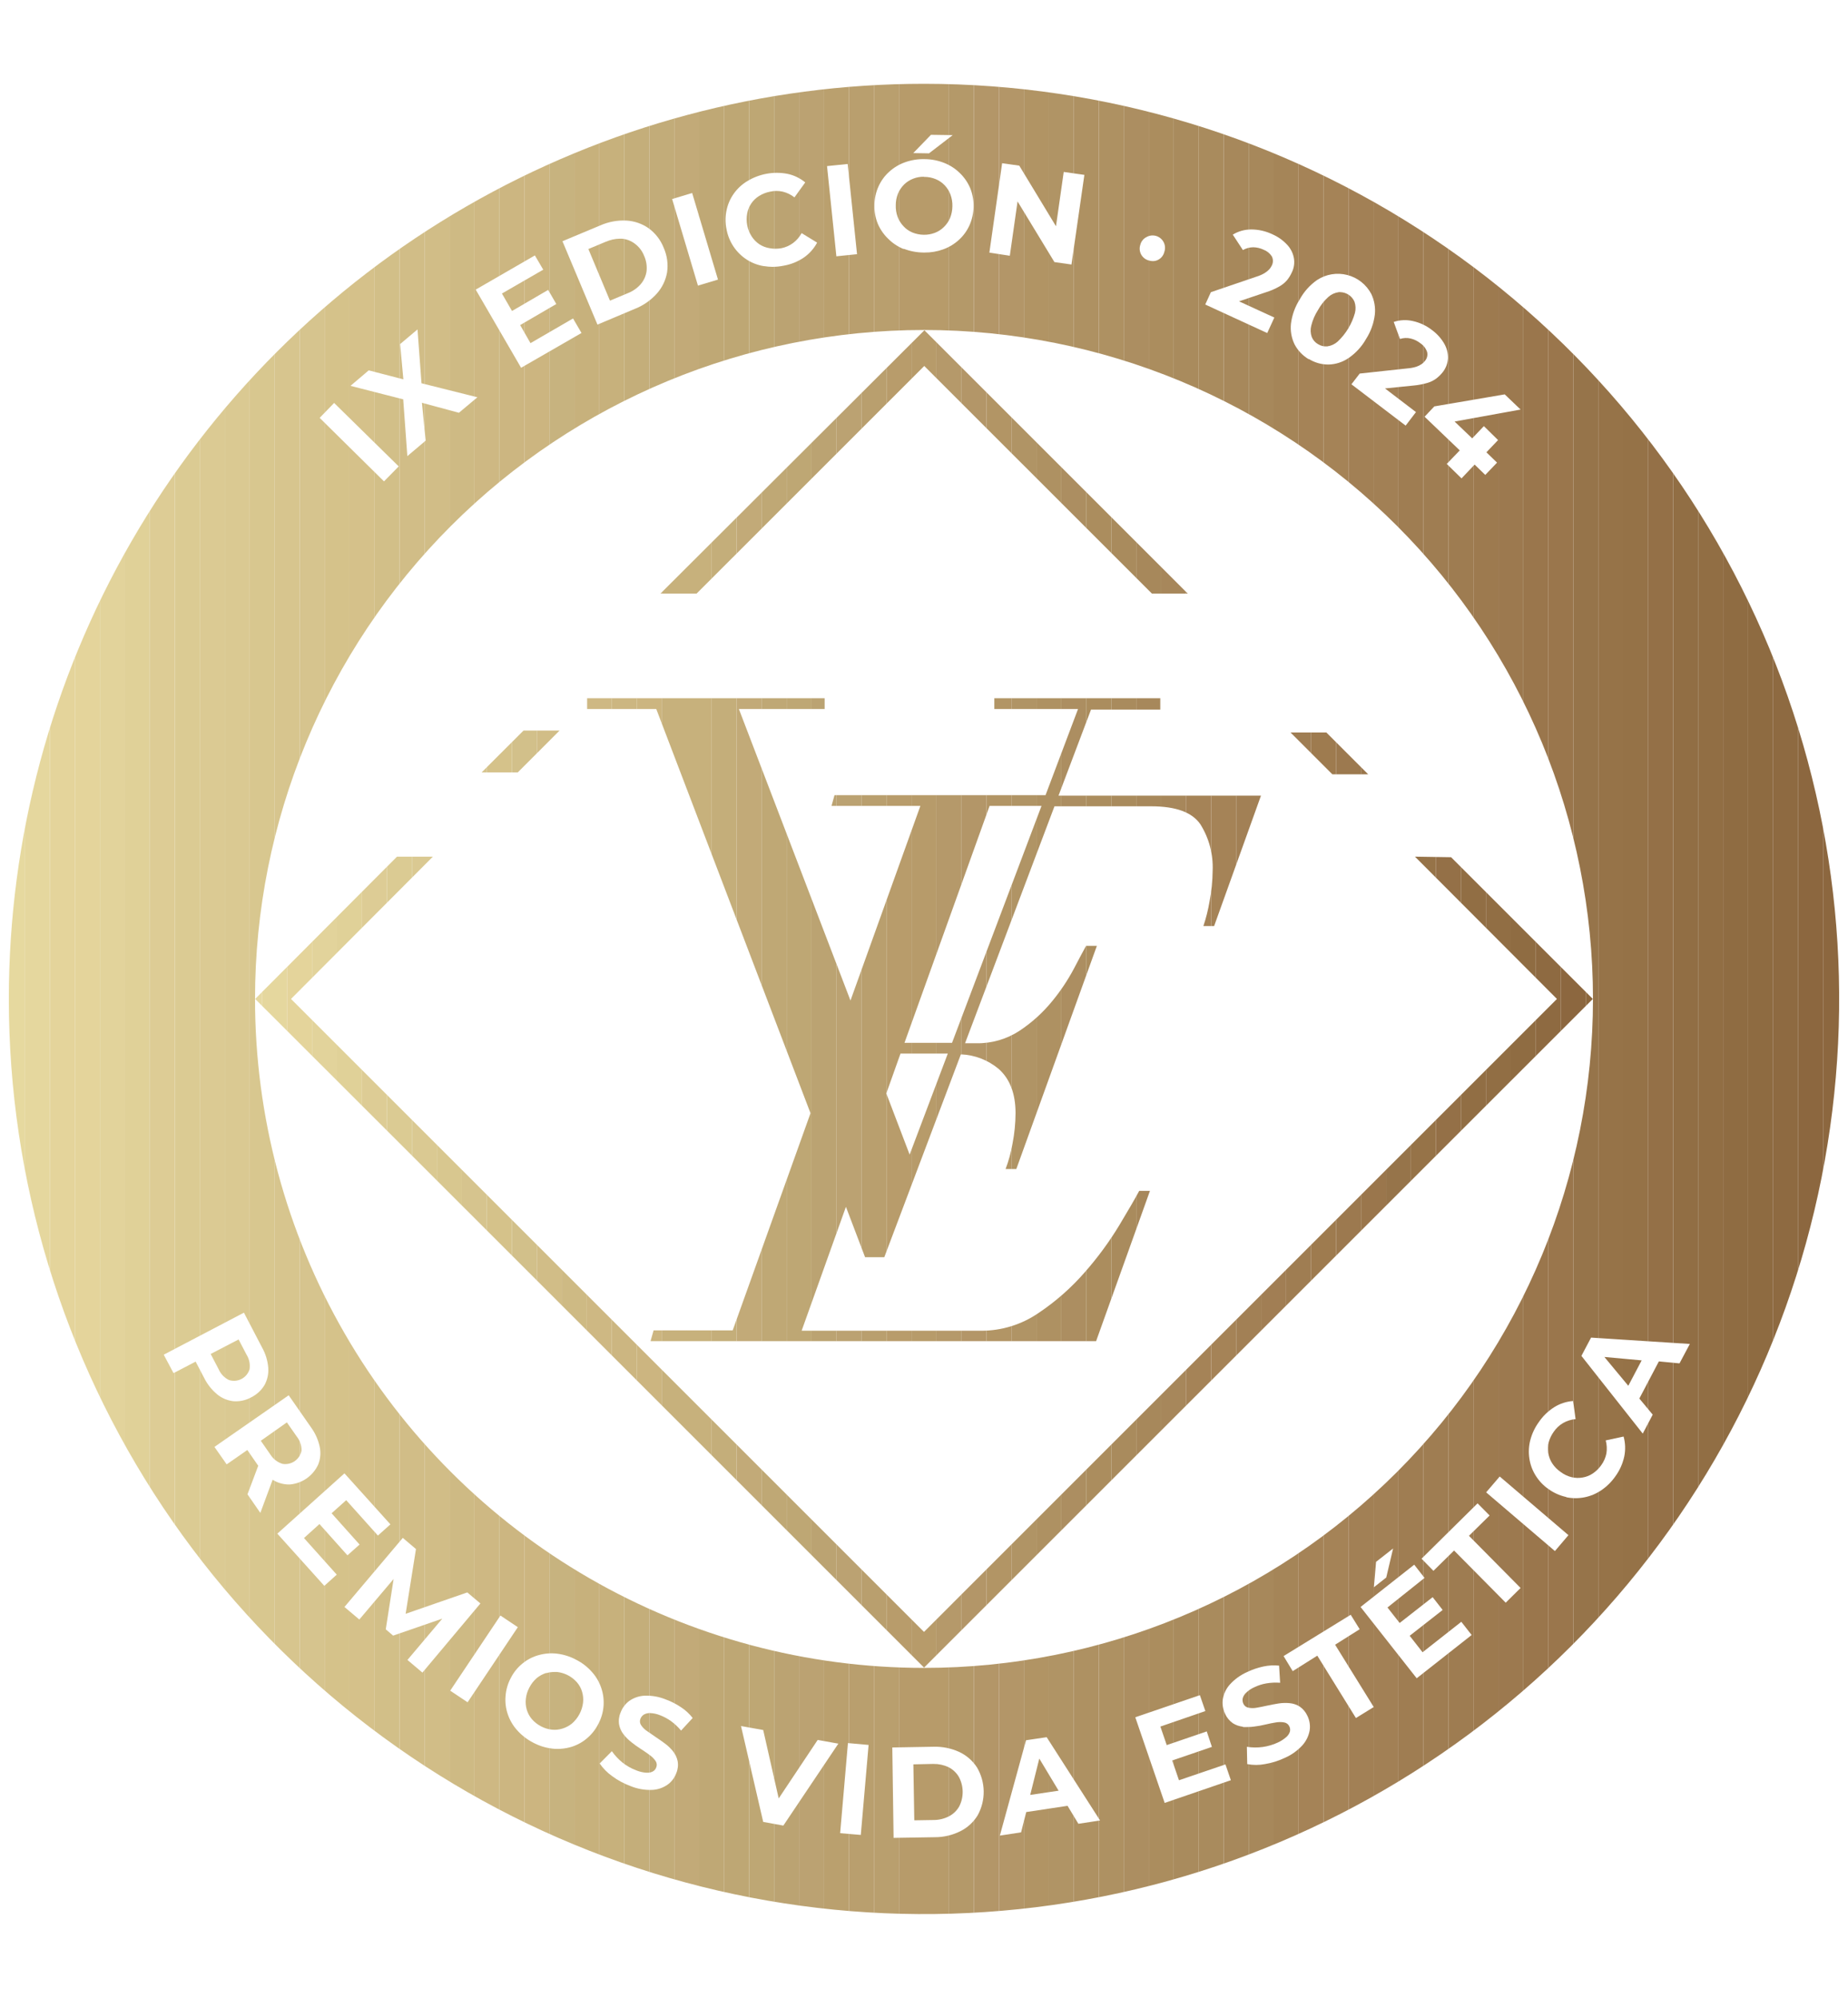
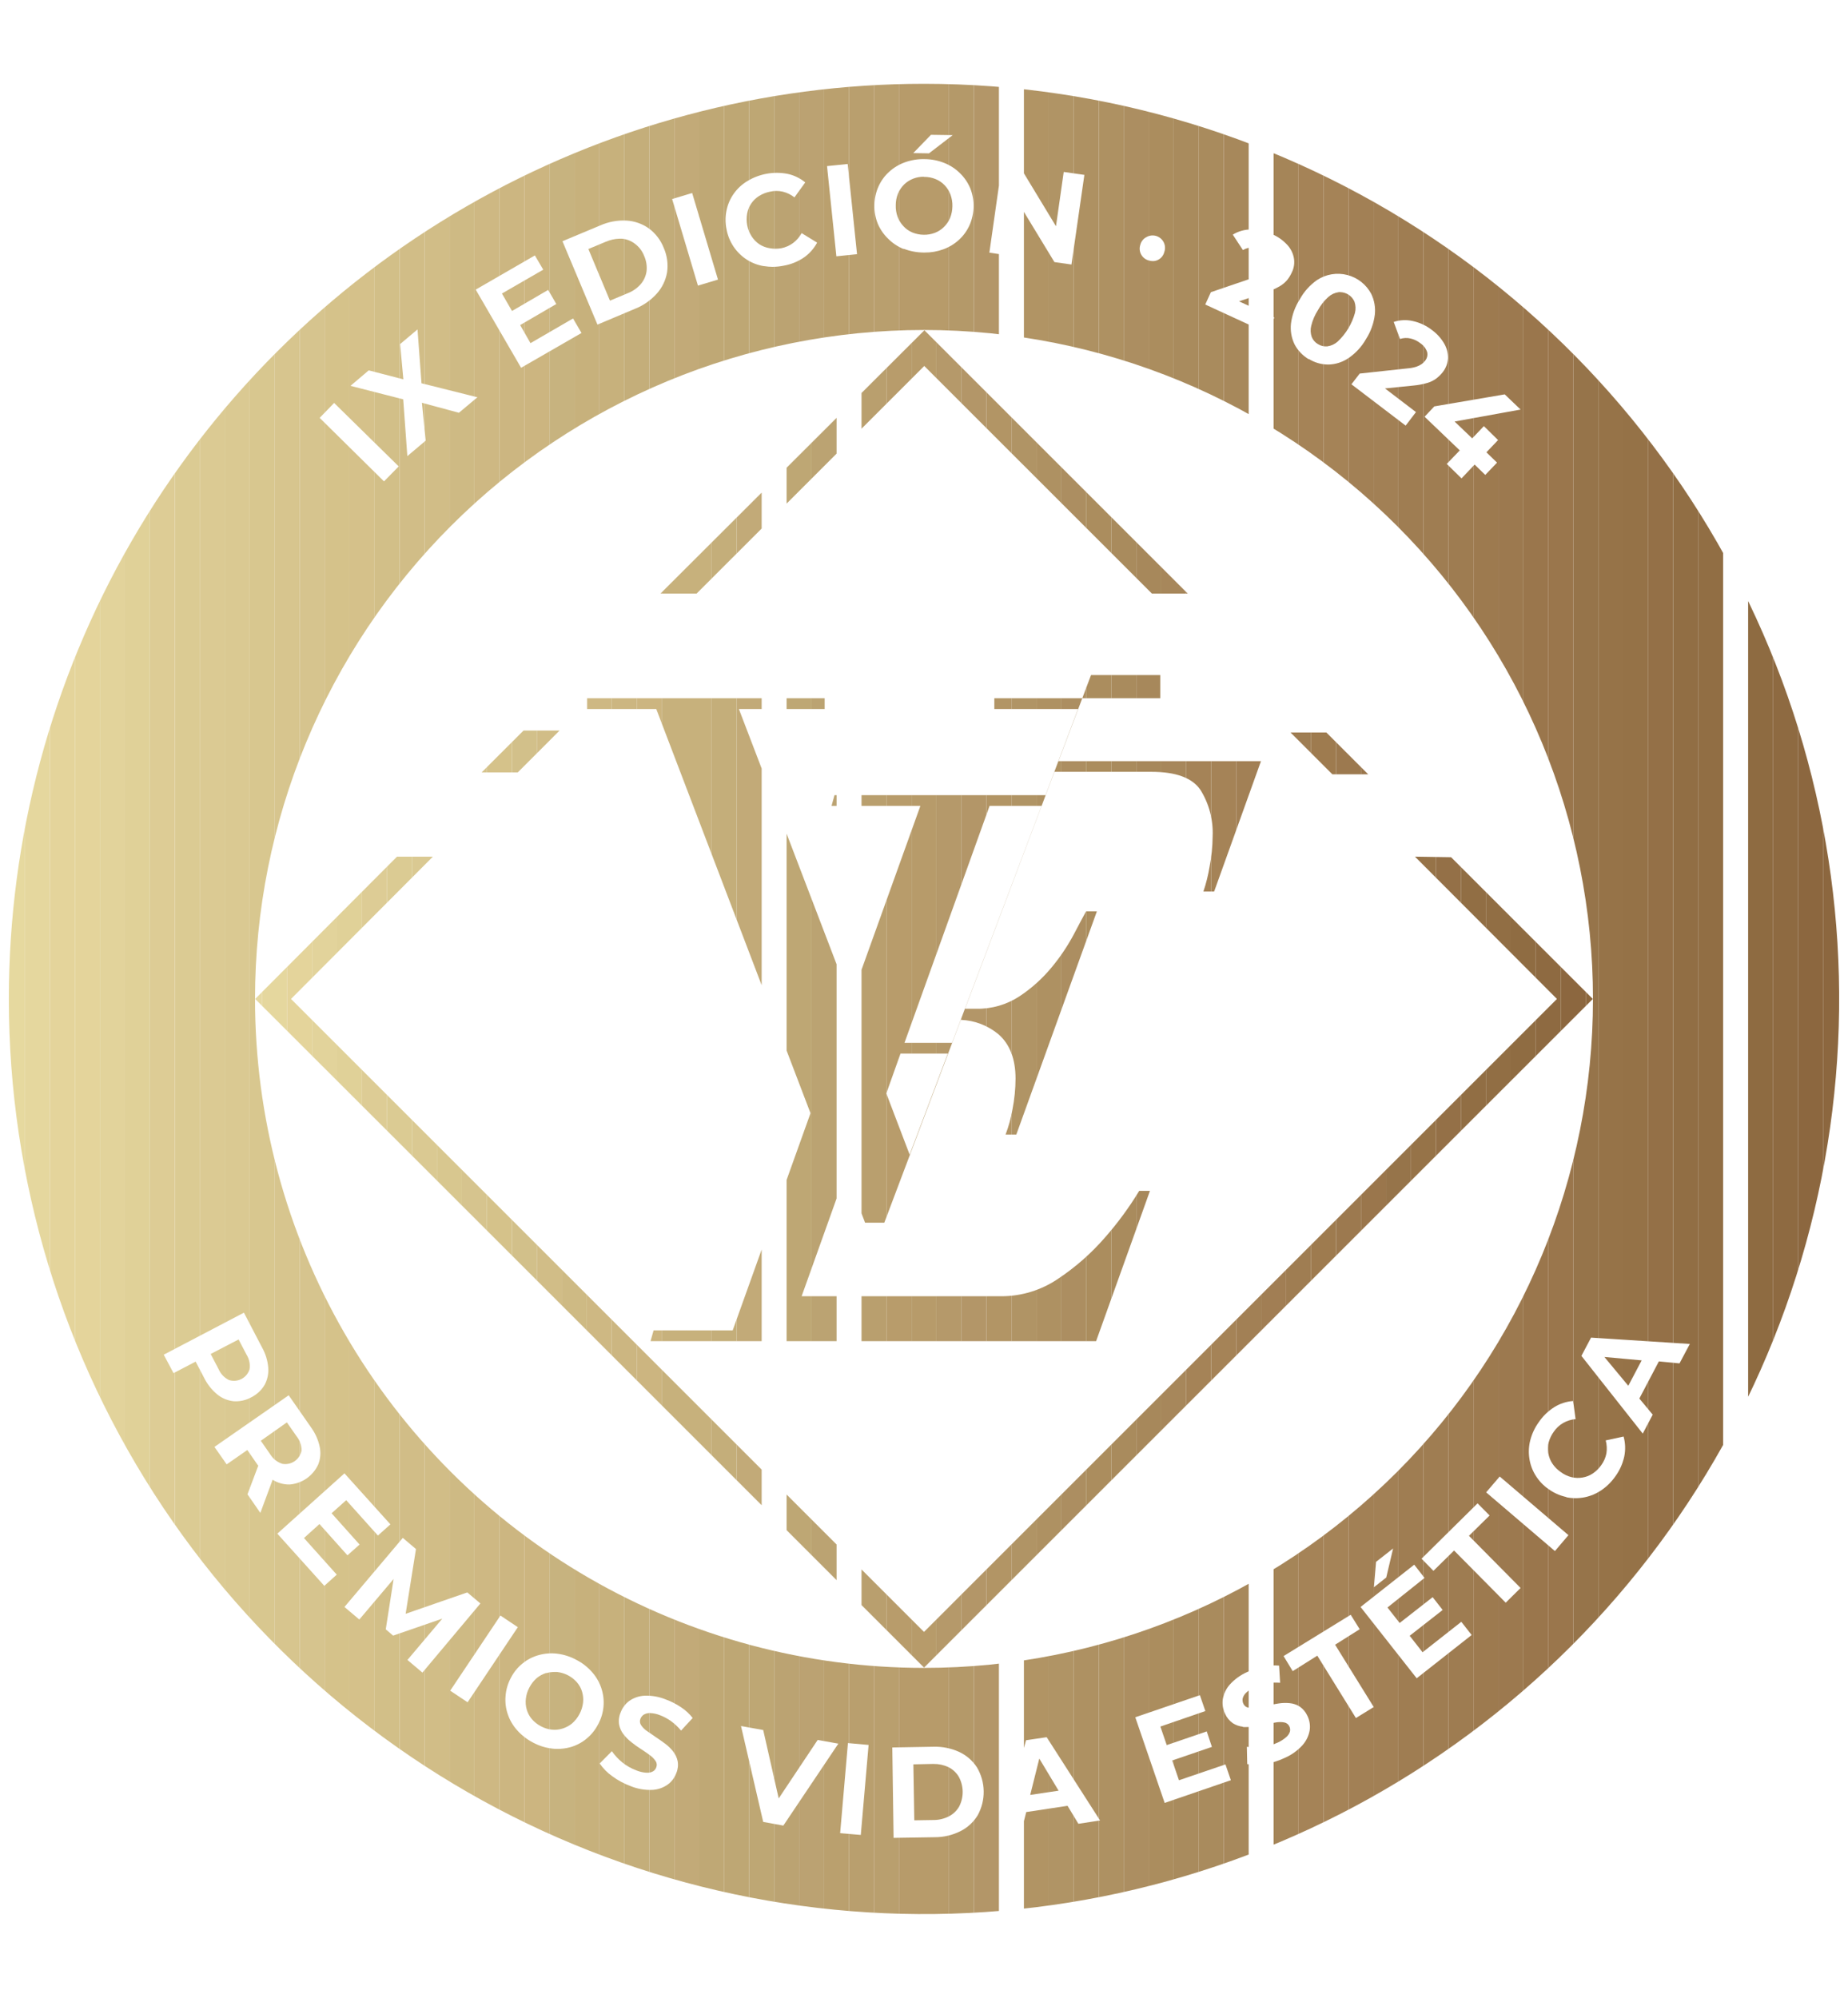
<svg xmlns="http://www.w3.org/2000/svg" viewBox="0 0 357.9 386.93">
  <defs>
    <style>.cls-1{fill:none;}.cls-2{clip-path:url(#clip-path);}.cls-3{fill:#e6d9a2;}.cls-4{fill:#e5d79e;}.cls-5{fill:#e4d49b;}.cls-6{fill:#e2d39b;}.cls-7{fill:#e0d198;}.cls-8{fill:#ddcc95;}.cls-9{fill:#dbcb93;}.cls-10{fill:#dac992;}.cls-11{fill:#d8c78f;}.cls-12{fill:#d6c48e;}.cls-13{fill:#d5c28a;}.cls-14{fill:#d2c08a;}.cls-15{fill:#d1bd87;}.cls-16{fill:#ceba84;}.cls-17{fill:#ceb883;}.cls-18{fill:#ccb681;}.cls-19{fill:#ccb580;}.cls-20{fill:#c7b17c;}.cls-21{fill:#c4ae7a;}.cls-22{fill:#c2aa78;}.cls-23{fill:#bfa875;}.cls-24{fill:#bea774;}.cls-25{fill:#bba372;}.cls-26{fill:#bba272;}.cls-27{fill:#b99f6e;}.cls-28{fill:#b89c6b;}.cls-29{fill:#b79b6a;}.cls-30{fill:#b5996a;}.cls-31{fill:#b39668;}.cls-32{fill:#b29565;}.cls-33{fill:#b09465;}.cls-34{fill:#ae9162;}.cls-35{fill:#ac8e61;}.cls-36{fill:#ab8d5e;}.cls-37{fill:#a98b5d;}.cls-38{fill:#a7885b;}.cls-39{fill:#a7875b;}.cls-40{fill:#a58357;}.cls-41{fill:#a28055;}.cls-42{fill:#a17e54;}.cls-43{fill:#9f7d52;}.cls-44{fill:#9e7b4f;}.cls-45{fill:#9c794f;}.cls-46{fill:#9a764c;}.cls-47{fill:#96744a;}.cls-48{fill:#967348;}.cls-49{fill:#947047;}.cls-50{fill:#916e44;}.cls-51{fill:#8f6c42;}.cls-52{fill:#8e6a41;}.cls-53{fill:#8c673f;}.cls-54{fill:#8c673d;}.cls-55{clip-path:url(#clip-path-2);}.cls-56{fill:#e6d99f;}.cls-57{fill:#dbca93;}.cls-58{fill:#d7c58e;}.cls-59{fill:#d5c18a;}.cls-60{fill:#d2bf88;}.cls-61{fill:#c7b37f;}.cls-62{fill:#c2ac79;}.cls-63{fill:#baa06e;}.cls-64{fill:#b49969;}.cls-65{fill:#b19464;}.cls-66{fill:#a58558;}.cls-67{fill:#9e7c51;}.cls-68{fill:#9d7a4f;}.cls-69{fill:#957247;}.cls-70{fill:#8e6b41;}</style>
    <clipPath transform="translate(1.71 16.23)" id="clip-path">
-       <path d="M299.82,177.24,177.24,299.83l-89-89L54.65,177.24l27.48-27.56H75.18L47.71,177.24,80.5,210h0l96.75,96.74L306.77,177.24l-27.45-27.45-7-.11Zm-51.6-51.61,8.1,8.1h6.94l-8.1-8.1Zm-148.54-.37-8.11,8.1h7l8.09-8.1Zm70.26,70.28,2.75-7.72h9.16l-7.39,19.57Zm20-55.69H200l-17.33,45.89h-9.21Zm.92-20.85v2.09h16.21l-6.29,16.68H159.91l-.58,2.08h17.21L163,177.55l-21.61-56.46H158V119H112v2.09h13.39l29.87,78.28-15.07,42.06H124.87l-.59,2.09h86.29L221,214.41h-2.08c-.79,1.49-2.09,3.71-3.87,6.68a63.64,63.64,0,0,1-6.6,9,45.18,45.18,0,0,1-9.07,8,19.54,19.54,0,0,1-11.07,3.41H153.54l8.58-24,3.71,9.76h3.72l14.83-39.29a12.19,12.19,0,0,1,7.33,2.83q3.25,2.9,3.26,8.53a31.46,31.46,0,0,1-.59,5.95,26.4,26.4,0,0,1-1.34,4.9h2.08l15.6-43.22h-2.09q-.75,1.34-2.38,4.46a38,38,0,0,1-4.23,6.31,28.41,28.41,0,0,1-6.23,5.64,14.71,14.71,0,0,1-8.4,2.45h-2.2l17.32-45.89h18.75q7.13,0,9.51,3.49a15.67,15.67,0,0,1,2.37,9,32.25,32.25,0,0,1-.6,5.94,31.17,31.17,0,0,1-1.19,4.76h2.08l9.07-25.25H203.29l6.3-16.68H223V119ZM126.2,98.73h7l44.09-44.08,44.09,44.08h6.94l-51-51Z" class="cls-1" />
+       <path d="M299.82,177.24,177.24,299.83l-89-89L54.65,177.24l27.48-27.56H75.18L47.71,177.24,80.5,210h0l96.75,96.74L306.77,177.24l-27.45-27.45-7-.11Zm-51.6-51.61,8.1,8.1h6.94l-8.1-8.1Zm-148.54-.37-8.11,8.1h7l8.09-8.1Zm70.26,70.28,2.75-7.72h9.16l-7.39,19.57Zm20-55.69H200l-17.33,45.89h-9.21Zm.92-20.85v2.09h16.21l-6.29,16.68H159.91l-.58,2.08h17.21L163,177.55l-21.61-56.46H158V119H112v2.09h13.39l29.87,78.28-15.07,42.06H124.87l-.59,2.09h86.29L221,214.41h-2.08a63.64,63.64,0,0,1-6.6,9,45.18,45.18,0,0,1-9.07,8,19.54,19.54,0,0,1-11.07,3.41H153.54l8.58-24,3.71,9.76h3.72l14.83-39.29a12.19,12.19,0,0,1,7.33,2.83q3.25,2.9,3.26,8.53a31.46,31.46,0,0,1-.59,5.95,26.4,26.4,0,0,1-1.34,4.9h2.08l15.6-43.22h-2.09q-.75,1.34-2.38,4.46a38,38,0,0,1-4.23,6.31,28.41,28.41,0,0,1-6.23,5.64,14.71,14.71,0,0,1-8.4,2.45h-2.2l17.32-45.89h18.75q7.13,0,9.51,3.49a15.67,15.67,0,0,1,2.37,9,32.25,32.25,0,0,1-.6,5.94,31.17,31.17,0,0,1-1.19,4.76h2.08l9.07-25.25H203.29l6.3-16.68H223V119ZM126.2,98.73h7l44.09-44.08,44.09,44.08h6.94l-51-51Z" class="cls-1" />
    </clipPath>
    <clipPath transform="translate(1.71 16.23)" id="clip-path-2">
      <path d="M178.88,325.4l-3.7.08.18,10.84,3.7-.06a6.47,6.47,0,0,0,3-.71,4.82,4.82,0,0,0,2-1.92,6.16,6.16,0,0,0-.09-5.76,4.84,4.84,0,0,0-2-1.85,6.57,6.57,0,0,0-2.89-.62h-.17m18.9,6,5.5-.82-3.74-6.22ZM104.1,307.77a5.59,5.59,0,0,0-1.86,1,6.22,6.22,0,0,0-1.42,1.82,5.8,5.8,0,0,0-.69,2.2,5.3,5.3,0,0,0,.18,2.11,5,5,0,0,0,1,1.84,6.16,6.16,0,0,0,1.75,1.37,5.75,5.75,0,0,0,2.09.65,5,5,0,0,0,2.08-.21,5.48,5.48,0,0,0,1.86-1,6.42,6.42,0,0,0,1.43-1.82,6.15,6.15,0,0,0,.69-2.21,5.27,5.27,0,0,0-.19-2.1,4.82,4.82,0,0,0-1-1.83,6,6,0,0,0-3.84-2,5,5,0,0,0-.54,0,5.6,5.6,0,0,0-1.53.22m-55.31-45,1.89,2.72A4.2,4.2,0,0,0,53,267.28a3.19,3.19,0,0,0,3.68-2.56,4.2,4.2,0,0,0-.94-2.76l-1.89-2.71Zm264.84-10.65,2.59-4.92-7.22-.66ZM39.09,246l1.53,2.93a4.2,4.2,0,0,0,2,2.11,3.15,3.15,0,0,0,4-2.08,4.17,4.17,0,0,0-.59-2.84l-1.53-2.93ZM257.53,40.36a3.78,3.78,0,0,0-2,.94,9.7,9.7,0,0,0-2,2.54,10,10,0,0,0-1.29,3,3.74,3.74,0,0,0,.09,2.18,2.79,2.79,0,0,0,1.21,1.4,2.87,2.87,0,0,0,1.83.43,3.78,3.78,0,0,0,2-.94,12,12,0,0,0,3.33-5.53,3.82,3.82,0,0,0-.09-2.18,3.09,3.09,0,0,0-2.74-1.85l-.3,0M115.66,30.57,112.24,32l4.18,10,3.41-1.43a6.39,6.39,0,0,0,2.55-1.77,4.87,4.87,0,0,0,1.13-2.51,5.75,5.75,0,0,0-.46-2.94A5.34,5.34,0,0,0,121.28,31a4.79,4.79,0,0,0-2.56-1,3.31,3.31,0,0,0-.44,0,6.88,6.88,0,0,0-2.62.58M177.21,18a5.46,5.46,0,0,0-2.05.37,5.18,5.18,0,0,0-1.76,1.12,5.42,5.42,0,0,0-1.19,1.76,5.84,5.84,0,0,0-.44,2.26,5.88,5.88,0,0,0,.37,2.28,5.32,5.32,0,0,0,1.12,1.79A4.83,4.83,0,0,0,175,28.8a6.08,6.08,0,0,0,2.17.44,5.8,5.8,0,0,0,2.16-.37,5,5,0,0,0,1.76-1.13,5.35,5.35,0,0,0,1.2-1.75,6.28,6.28,0,0,0,.45-2.27,6,6,0,0,0-.38-2.28,5.23,5.23,0,0,0-1.12-1.79,5,5,0,0,0-1.72-1.18,5.72,5.72,0,0,0-2.17-.44h-.12m-6.13,304.18,7.95-.14a11.24,11.24,0,0,1,5,1,8.31,8.31,0,0,1,3.45,3,9.35,9.35,0,0,1,.15,9.25,8.17,8.17,0,0,1-3.35,3.1,11,11,0,0,1-5,1.17l-7.95.13ZM161,338.81l1.51-17.45,4,.36L165,339.15Zm36-18,4-.59,10.34,16.13-4.2.64-2.1-3.48-8,1.21-1,3.93-4.11.63ZM146.1,336.63l-4.3-18.57,4.3.77,3,13.25,7.55-11.33,4,.72L150,337.34Zm-22.47-9.53a2.17,2.17,0,0,0,1.09-.24,1.44,1.44,0,0,0,.67-.8,1.32,1.32,0,0,0-.13-1.23,4.84,4.84,0,0,0-1.13-1.14c-.5-.37-1.06-.76-1.68-1.16a20,20,0,0,1-1.84-1.31,8.69,8.69,0,0,1-1.55-1.54,4.35,4.35,0,0,1-.86-1.86,4.15,4.15,0,0,1,.27-2.35,4.9,4.9,0,0,1,1.71-2.29,5.62,5.62,0,0,1,3-1,9.92,9.92,0,0,1,4.1.75,13.44,13.44,0,0,1,2.92,1.5,9.32,9.32,0,0,1,2.24,2.07l-2.25,2.44a10.61,10.61,0,0,0-1.93-1.82,9.22,9.22,0,0,0-2.13-1.15,5.76,5.76,0,0,0-1.9-.42,2.3,2.3,0,0,0-1.26.3,1.71,1.71,0,0,0-.66.83,1.31,1.31,0,0,0,.14,1.21,4.17,4.17,0,0,0,1.13,1.13c.5.36,1.07.75,1.68,1.16s1.25.84,1.85,1.3a7.94,7.94,0,0,1,1.55,1.51,4.52,4.52,0,0,1,.87,1.87,4.08,4.08,0,0,1-.27,2.33,4.63,4.63,0,0,1-1.71,2.24,5.62,5.62,0,0,1-3,1,10,10,0,0,1-4.14-.74,14.26,14.26,0,0,1-3.57-1.93,9.71,9.71,0,0,1-2.41-2.45l2.36-2.38a10.78,10.78,0,0,0,2,2.16,9.85,9.85,0,0,0,2.74,1.56,6.32,6.32,0,0,0,1.9.45h.16m94.57-10.74,12.51-4.28,1.06,3.08-8.71,3,1.23,3.59L232,319.1l1,3-7.69,2.63,1.31,3.83,9-3.07,1.05,3.06-12.82,4.4ZM239,318.19a4.5,4.5,0,0,1-1.94-.67,4.36,4.36,0,0,1-1.51-1.84,4.94,4.94,0,0,1-.44-2.83,5.67,5.67,0,0,1,1.36-2.83,10,10,0,0,1,3.4-2.44,14.08,14.08,0,0,1,3.09-1.05,9.7,9.7,0,0,1,3.05-.17l.2,3.32a10.57,10.57,0,0,0-2.66.12,8.48,8.48,0,0,0-2.3.73,5.29,5.29,0,0,0-1.62,1.08,2.23,2.23,0,0,0-.67,1.1,1.66,1.66,0,0,0,.14,1.05,1.31,1.31,0,0,0,1,.75,4.09,4.09,0,0,0,1.59,0c.62-.11,1.29-.24,2-.4s1.46-.3,2.21-.42a8.37,8.37,0,0,1,2.17-.06,4.33,4.33,0,0,1,1.95.67,4.39,4.39,0,0,1,1.49,1.82,4.77,4.77,0,0,1,.42,2.79,5.85,5.85,0,0,1-1.37,2.84,10.14,10.14,0,0,1-3.41,2.46,14.38,14.38,0,0,1-3.89,1.22,8.93,8.93,0,0,1-3.42,0l-.07-3.35a10.29,10.29,0,0,0,6-.83,6.74,6.74,0,0,0,1.64-1.06,2.33,2.33,0,0,0,.7-1.06,1.54,1.54,0,0,0-.11-1,1.34,1.34,0,0,0-1-.77,4.55,4.55,0,0,0-1.6,0c-.62.09-1.29.23-2,.4a17.59,17.59,0,0,1-2.21.4,8.16,8.16,0,0,1-1.29.09,8.7,8.7,0,0,1-.89,0m-133.82,4.17a10.25,10.25,0,0,1-3.67-1.16,10.76,10.76,0,0,1-3.08-2.39,8.83,8.83,0,0,1-1.81-3.1,8.55,8.55,0,0,1-.43-3.49,8.78,8.78,0,0,1,1-3.5,8.64,8.64,0,0,1,2.31-2.86,8.42,8.42,0,0,1,3.12-1.6,9.16,9.16,0,0,1,3.59-.27,10.43,10.43,0,0,1,3.67,1.18,10.21,10.21,0,0,1,3.06,2.38,8.86,8.86,0,0,1,1.79,3.09,8.76,8.76,0,0,1-.6,7,8.79,8.79,0,0,1-2.33,2.87,8.43,8.43,0,0,1-3.12,1.6,9.33,9.33,0,0,1-2.41.32,8.72,8.72,0,0,1-1.14-.07M85.48,311.21l9.73-14.55,3.37,2.25-9.73,14.55Zm161.4-6.7,13-8,1.74,2.8-4.76,3,7.48,12.07-3.45,2.13-7.48-12.08-4.76,3ZM261.79,295l10.39-8.19,2,2.56L267,295.1l2.36,3,6.39-5,1.94,2.48-6.39,5,2.5,3.19,7.5-5.9,2,2.56-10.64,8.38Zm3-8.74,3.3-2.59-1.33,5.63-2.39,1.88ZM65,295l11.3-13.38,2.55,2.16-2,12.54,11.94-4.14,2.54,2.14L80.1,307.71l-2.9-2.45,6.75-8-9.52,3.29L73,299.33l1.52-9.75-6.64,7.85Zm208.6-9.35,10.85-10.72,2.33,2.35-4,3.94,10,10.1-2.88,2.85-10-10.1-4,3.93Zm12.51-12.85,2.63-3.07,13.31,11.36-2.62,3.08ZM52,280.8l13-11.68L73.9,279l-2.42,2.17-6.14-6.85-2.83,2.53,5.42,6.06L65.58,285l-5.42-6.06-3,2.71,6.35,7.09-2.41,2.17Zm249.61-7.1a9.32,9.32,0,0,1-3.38-1.5,8.88,8.88,0,0,1-2.55-2.68,8.5,8.5,0,0,1-1.2-3.28,8.89,8.89,0,0,1,.18-3.55,10.42,10.42,0,0,1,1.64-3.48,10.25,10.25,0,0,1,3-2.91,8,8,0,0,1,3.66-1.19l.47,3.51a5.83,5.83,0,0,0-2.41.75,5.6,5.6,0,0,0-1.8,1.67,6.49,6.49,0,0,0-1,2.07,5,5,0,0,0-.07,2.11,5.1,5.1,0,0,0,.78,2,6,6,0,0,0,1.62,1.64,5.86,5.86,0,0,0,2.1,1,5.23,5.23,0,0,0,2.12.07,5,5,0,0,0,2-.79,6.34,6.34,0,0,0,1.63-1.6,5.79,5.79,0,0,0,1-2.27,6.1,6.1,0,0,0-.13-2.53l3.46-.75a8.26,8.26,0,0,1,.13,3.86,10.2,10.2,0,0,1-1.73,3.86,10.6,10.6,0,0,1-2.71,2.68,8.86,8.86,0,0,1-6.77,1.36M39.82,264,54.2,254l4.33,6.22A9.85,9.85,0,0,1,60.21,264a5.89,5.89,0,0,1-.29,3.4,6.65,6.65,0,0,1-5.55,3.88,6,6,0,0,1-3.28-.92l0,0-2.38,6.42-2.49-3.6,2.09-5.55a1.74,1.74,0,0,0-.12-.14l-2-2.89-4,2.78Zm264.74-17.63,1.87-3.54,19.13,1.23-2,3.76-4-.38-3.78,7.19,2.59,3.12-1.93,3.67ZM30,246.14,45.53,238l3.5,6.72a9.57,9.57,0,0,1,1.21,3.94,6,6,0,0,1-.71,3.34,6.23,6.23,0,0,1-2.59,2.4,6.17,6.17,0,0,1-3.43.75,6,6,0,0,1-3.15-1.32,9.78,9.78,0,0,1-2.55-3.23l-1.63-3.12-4.28,2.23ZM60.2,64.7,63,61.81,75.51,74.1,72.66,77Zm218.28,8.92L281,71l-6.81-6.52,1.88-2,13.64-2.33,3.07,2.94L280,65.41l3.41,3.26,2.26-2.37L288.42,69l-2.26,2.37,2.06,2-2.28,2.38-2.06-2-2.54,2.67ZM47.68,177.23A129.56,129.56,0,1,1,177.24,306.8,129.55,129.55,0,0,1,47.68,177.23M75.78,50.41l3.37-2.84L79.92,58l10.83,2.71-3.58,3L80,61.78l.73,7.33-3.55,3-.8-11L66.17,58.5l3.53-3,6.71,1.74Zm192.43-4.29a6.86,6.86,0,0,1,3.67-.18,9.34,9.34,0,0,1,3.83,1.82A8.6,8.6,0,0,1,278,50.34a5.41,5.41,0,0,1,.72,2.81,4.8,4.8,0,0,1-1,2.68,7.17,7.17,0,0,1-1.2,1.2,5.41,5.41,0,0,1-1.75.89,14,14,0,0,1-2.73.52l-5.52.56,6,4.58-2,2.62-10.5-8,1.6-2.08,9.24-1a7.78,7.78,0,0,0,1.72-.32,4.28,4.28,0,0,0,1.05-.52,3.45,3.45,0,0,0,.64-.62,1.94,1.94,0,0,0,.41-1.71,3.31,3.31,0,0,0-1.32-1.71,4.83,4.83,0,0,0-1.88-.91,3.82,3.82,0,0,0-2.06.09Zm-16.45,7.23a7.24,7.24,0,0,1-2.76-2.9,7.39,7.39,0,0,1-.69-4,11.36,11.36,0,0,1,1.7-4.7A11,11,0,0,1,253.37,38a7.32,7.32,0,0,1,10.5,2.71,7.39,7.39,0,0,1,.68,4,11.29,11.29,0,0,1-1.69,4.7,11.06,11.06,0,0,1-3.37,3.69,7.18,7.18,0,0,1-3.87,1.27h-.15a7.1,7.1,0,0,1-3.71-1.08M90.42,39.86l11.46-6.62L103.5,36l-8,4.62L97.45,44l7-4.08,1.58,2.73-7,4.08,2,3.5,8.24-4.78,1.64,2.81L99.21,55Zm130.33-5.65a2.36,2.36,0,0,1-1.61-3.05,2.28,2.28,0,0,1,1.18-1.47,2.4,2.4,0,0,1,3.46,2.88,2.31,2.31,0,0,1-1.16,1.5,2.19,2.19,0,0,1-1.05.27,2.65,2.65,0,0,1-.82-.13m16.29-5a6.87,6.87,0,0,1,3.54-1,9.48,9.48,0,0,1,4.14.94,8.51,8.51,0,0,1,2.83,2,5.09,5.09,0,0,1,1.32,2.57,4.48,4.48,0,0,1-.41,2.84,6.81,6.81,0,0,1-.89,1.45,5.54,5.54,0,0,1-1.51,1.24,12.65,12.65,0,0,1-2.56,1.11l-5.25,1.77,6.84,3.14-1.38,3-12-5.52,1.09-2.39,8.8-3a7.16,7.16,0,0,0,1.61-.7,4.22,4.22,0,0,0,.91-.74,3.15,3.15,0,0,0,.48-.73,1.94,1.94,0,0,0,0-1.77A3.28,3.28,0,0,0,243,32.13a4.78,4.78,0,0,0-2-.47,4.06,4.06,0,0,0-2,.54ZM107.22,30.49l7.34-3.07a11.15,11.15,0,0,1,5.06-.93,8.34,8.34,0,0,1,4.31,1.5,8.58,8.58,0,0,1,2.91,3.8,8.65,8.65,0,0,1,.64,4.74,8.3,8.3,0,0,1-2,4.12,11.26,11.26,0,0,1-4.22,2.93L114,46.64Zm21.24-8.17,3.88-1.17,5,16.77-3.88,1.17Zm17.8,13a8.66,8.66,0,0,1-3.33-1.26A8.89,8.89,0,0,1,139,28.2a8.87,8.87,0,0,1,0-3.7,8.53,8.53,0,0,1,1.39-3.21A8.73,8.73,0,0,1,143,18.86a11,11,0,0,1,7.76-1.43,7.94,7.94,0,0,1,3.48,1.67L152.15,22a5.89,5.89,0,0,0-2.26-1.11,5.51,5.51,0,0,0-2.46,0,6.3,6.3,0,0,0-2.12.83A5.07,5.07,0,0,0,143,25.08a6.26,6.26,0,0,0,0,2.32,6.07,6.07,0,0,0,.86,2.15,5.36,5.36,0,0,0,1.48,1.52,5.14,5.14,0,0,0,2,.77,6.33,6.33,0,0,0,2.29,0,5.7,5.7,0,0,0,2.25-1,6,6,0,0,0,1.66-1.92l3,1.84A8.22,8.22,0,0,1,154,33.63a9.89,9.89,0,0,1-3.91,1.59,10.84,10.84,0,0,1-2.18.23,9.87,9.87,0,0,1-1.63-.14m12.18-19.37,4-.41L164.27,33l-4,.41ZM189.9,32.7l2.47-17.32,3.32.47,7.11,11.74,1.5-10.52,4,.57L205.8,35l-3.3-.47-7.14-11.75-1.5,10.52ZM173.29,32a9,9,0,0,1-3-2,8.75,8.75,0,0,1-2-2.9,8.92,8.92,0,0,1-.65-3.61,9,9,0,0,1,.78-3.59,8.51,8.51,0,0,1,2.05-2.84,9.12,9.12,0,0,1,3.09-1.86,10.47,10.47,0,0,1,3.81-.61,10.37,10.37,0,0,1,3.8.74,9,9,0,0,1,3,1.95,8.79,8.79,0,0,1,2,2.89,9,9,0,0,1,.67,3.62,9.12,9.12,0,0,1-.79,3.61A8.61,8.61,0,0,1,184,30.23a9.1,9.1,0,0,1-3.06,1.84,10.23,10.23,0,0,1-3.6.61h-.19a10.79,10.79,0,0,1-3.83-.73m1.84-18.53,3.43-3.54,4.21.06-4.59,3.53ZM0,177.23A177.24,177.24,0,1,0,177.24,0,177.25,177.25,0,0,0,0,177.23" class="cls-1" />
    </clipPath>
  </defs>
  <g data-name="Capa 2" id="Capa_2">
    <g data-name="Ebene 1" id="Ebene_1">
      <g class="cls-2">
        <rect height="285.38" width="4.84" y="50.77" x="45.93" class="cls-3" />
        <rect height="285.38" width="4.84" y="50.77" x="50.76" class="cls-4" />
        <rect height="285.38" width="4.84" y="50.77" x="55.6" class="cls-5" />
        <rect height="285.38" width="4.84" y="50.77" x="60.44" class="cls-6" />
        <rect height="285.38" width="4.84" y="50.77" x="65.28" class="cls-7" />
        <rect height="285.38" width="4.84" y="50.77" x="70.11" class="cls-8" />
        <rect height="285.38" width="4.84" y="50.77" x="74.95" class="cls-9" />
        <rect height="285.38" width="4.84" y="50.77" x="79.79" class="cls-10" />
        <rect height="285.38" width="4.84" y="50.77" x="84.63" class="cls-11" />
        <rect height="285.38" width="4.84" y="50.77" x="89.46" class="cls-12" />
        <rect height="285.38" width="4.84" y="50.77" x="94.3" class="cls-13" />
        <rect height="285.38" width="4.84" y="50.77" x="99.14" class="cls-14" />
        <rect height="285.38" width="4.84" y="50.77" x="103.98" class="cls-15" />
        <rect height="285.38" width="4.84" y="50.77" x="108.81" class="cls-16" />
        <rect height="285.38" width="4.84" y="50.77" x="113.65" class="cls-17" />
        <rect height="285.38" width="4.84" y="50.77" x="118.49" class="cls-18" />
        <rect height="285.38" width="4.84" y="50.77" x="123.32" class="cls-19" />
        <rect height="285.38" width="4.84" y="50.77" x="128.16" class="cls-20" />
        <rect height="285.38" width="4.84" y="50.77" x="132.99" class="cls-20" />
        <rect height="285.38" width="4.84" y="50.77" x="137.83" class="cls-21" />
        <rect height="285.38" width="4.84" y="50.77" x="142.67" class="cls-22" />
-         <rect height="285.38" width="4.84" y="50.77" x="147.5" class="cls-23" />
        <rect height="285.38" width="4.84" y="50.77" x="152.34" class="cls-24" />
        <rect height="285.38" width="4.84" y="50.77" x="157.18" class="cls-25" />
-         <rect height="285.38" width="4.84" y="50.77" x="162.02" class="cls-26" />
        <rect height="285.38" width="4.84" y="50.77" x="166.85" class="cls-27" />
        <rect height="285.38" width="4.84" y="50.77" x="171.69" class="cls-28" />
        <rect height="285.38" width="4.84" y="50.77" x="176.53" class="cls-29" />
        <rect height="285.38" width="4.84" y="50.77" x="181.37" class="cls-30" />
        <rect height="285.38" width="4.84" y="50.77" x="186.2" class="cls-31" />
        <rect height="285.38" width="4.84" y="50.77" x="191.04" class="cls-32" />
        <rect height="285.38" width="4.84" y="50.77" x="195.88" class="cls-33" />
        <rect height="285.38" width="4.84" y="50.77" x="200.72" class="cls-34" />
        <rect height="285.38" width="4.84" y="50.77" x="205.55" class="cls-35" />
        <rect height="285.38" width="4.84" y="50.77" x="210.38" class="cls-36" />
        <rect height="285.38" width="4.84" y="50.77" x="215.22" class="cls-37" />
        <rect height="285.38" width="4.84" y="50.77" x="220.06" class="cls-38" />
        <rect height="285.38" width="4.84" y="50.77" x="224.89" class="cls-39" />
        <rect height="285.38" width="4.84" y="50.77" x="229.73" class="cls-40" />
        <rect height="285.38" width="4.84" y="50.77" x="234.57" class="cls-40" />
        <rect height="285.38" width="4.84" y="50.77" x="239.41" class="cls-41" />
        <rect height="285.38" width="4.84" y="50.77" x="244.24" class="cls-42" />
        <rect height="285.38" width="4.84" y="50.77" x="249.08" class="cls-43" />
        <rect height="285.38" width="4.84" y="50.77" x="253.92" class="cls-44" />
        <rect height="285.38" width="4.84" y="50.77" x="258.76" class="cls-45" />
        <rect height="285.38" width="4.84" y="50.77" x="263.59" class="cls-46" />
        <rect height="285.38" width="4.84" y="50.77" x="268.43" class="cls-47" />
        <rect height="285.38" width="4.84" y="50.77" x="273.27" class="cls-48" />
        <rect height="285.38" width="4.84" y="50.77" x="278.11" class="cls-49" />
        <rect height="285.38" width="4.84" y="50.77" x="282.94" class="cls-50" />
        <rect height="285.38" width="4.84" y="50.77" x="287.78" class="cls-50" />
        <rect height="285.38" width="4.84" y="50.77" x="292.61" class="cls-51" />
        <rect height="285.38" width="4.84" y="50.77" x="297.45" class="cls-52" />
        <rect height="285.38" width="4.84" y="50.77" x="302.28" class="cls-53" />
        <rect height="285.38" width="4.84" y="50.77" x="307.12" class="cls-54" />
      </g>
      <g class="cls-55">
        <rect height="386.93" width="4.84" class="cls-56" />
        <rect height="386.93" width="4.84" x="4.83" class="cls-4" />
        <rect height="386.93" width="4.84" x="9.67" class="cls-5" />
        <rect height="386.93" width="4.84" x="14.51" class="cls-5" />
        <rect height="386.93" width="4.84" x="19.35" class="cls-6" />
        <rect height="386.93" width="4.84" x="24.18" class="cls-7" />
        <rect height="386.93" width="4.84" x="29.02" class="cls-8" />
        <rect height="386.93" width="4.84" x="33.86" class="cls-9" />
        <rect height="386.93" width="4.84" x="38.69" class="cls-57" />
        <rect height="386.93" width="4.84" x="43.53" class="cls-10" />
        <rect height="386.93" width="4.84" x="48.37" class="cls-11" />
        <rect height="386.93" width="4.84" x="53.2" class="cls-58" />
        <rect height="386.93" width="4.84" x="58.04" class="cls-12" />
        <rect height="386.93" width="4.84" x="62.87" class="cls-13" />
        <rect height="386.93" width="4.84" x="67.71" class="cls-59" />
        <rect height="386.93" width="4.84" x="72.54" class="cls-60" />
        <rect height="386.93" width="4.84" x="77.38" class="cls-15" />
        <rect height="386.93" width="4.84" x="82.22" class="cls-15" />
        <rect height="386.93" width="4.84" x="87.05" class="cls-16" />
        <rect height="386.93" width="4.84" x="91.89" class="cls-17" />
        <rect height="386.93" width="4.84" x="96.73" class="cls-18" />
        <rect height="386.93" width="4.84" x="101.56" class="cls-19" />
        <rect height="386.93" width="4.84" x="106.4" class="cls-61" />
        <rect height="386.93" width="4.84" x="111.24" class="cls-20" />
        <rect height="386.93" width="4.84" x="116.08" class="cls-20" />
        <rect height="386.93" width="4.84" x="120.91" class="cls-21" />
        <rect height="386.93" width="4.84" x="125.75" class="cls-62" />
        <rect height="386.93" width="4.84" x="130.59" class="cls-22" />
        <rect height="386.93" width="4.84" x="135.42" class="cls-23" />
        <rect height="386.93" width="4.84" x="140.26" class="cls-24" />
        <rect height="386.93" width="4.84" x="145.1" class="cls-24" />
        <rect height="386.93" width="4.84" x="149.93" class="cls-25" />
        <rect height="386.93" width="4.84" x="154.77" class="cls-26" />
        <rect height="386.93" width="4.84" x="159.6" class="cls-63" />
        <rect height="386.93" width="4.84" x="164.44" class="cls-27" />
        <rect height="386.93" width="4.84" x="169.27" class="cls-27" />
        <rect height="386.93" width="4.84" x="174.11" class="cls-29" />
        <rect height="386.93" width="4.84" x="178.95" class="cls-29" />
        <rect height="386.93" width="4.84" x="183.78" class="cls-64" />
        <rect height="386.93" width="4.84" x="188.62" class="cls-31" />
-         <rect height="386.93" width="4.84" x="193.46" class="cls-31" />
        <rect height="386.93" width="4.84" x="198.3" class="cls-65" />
        <rect height="386.93" width="4.84" x="203.13" class="cls-33" />
        <rect height="386.93" width="4.84" x="207.97" class="cls-34" />
        <rect height="386.93" width="4.84" x="212.81" class="cls-34" />
        <rect height="386.93" width="4.84" x="217.64" class="cls-35" />
        <rect height="386.93" width="4.84" x="222.48" class="cls-36" />
        <rect height="386.93" width="4.84" x="227.32" class="cls-37" />
        <rect height="386.93" width="4.84" x="232.15" class="cls-37" />
        <rect height="386.93" width="4.84" x="236.99" class="cls-38" />
-         <rect height="386.93" width="4.84" x="241.83" class="cls-38" />
        <rect height="386.93" width="4.84" x="246.66" class="cls-66" />
        <rect height="386.93" width="4.84" x="251.5" class="cls-40" />
        <rect height="386.93" width="4.84" x="256.33" class="cls-40" />
        <rect height="386.93" width="4.84" x="261.17" class="cls-41" />
        <rect height="386.93" width="4.84" x="266" class="cls-41" />
        <rect height="386.93" width="4.84" x="270.84" class="cls-43" />
        <rect height="386.93" width="4.84" x="275.68" class="cls-43" />
        <rect height="386.93" width="4.84" x="280.51" class="cls-67" />
        <rect height="386.93" width="4.84" x="285.35" class="cls-68" />
        <rect height="386.93" width="4.84" x="290.19" class="cls-45" />
        <rect height="386.93" width="4.84" x="295.03" class="cls-46" />
        <rect height="386.93" width="4.84" x="299.86" class="cls-46" />
        <rect height="386.93" width="4.84" x="304.7" class="cls-47" />
        <rect height="386.93" width="4.84" x="309.54" class="cls-48" />
        <rect height="386.93" width="4.84" x="314.37" class="cls-69" />
        <rect height="386.93" width="4.84" x="319.21" class="cls-49" />
        <rect height="386.93" width="4.84" x="324.05" class="cls-50" />
        <rect height="386.93" width="4.84" x="328.88" class="cls-50" />
-         <rect height="386.93" width="4.84" x="333.72" class="cls-51" />
        <rect height="386.93" width="4.84" x="338.56" class="cls-70" />
        <rect height="386.93" width="4.84" x="343.4" class="cls-52" />
        <rect height="386.93" width="4.84" x="348.23" class="cls-53" />
        <rect height="386.93" width="4.84" x="353.07" class="cls-53" />
      </g>
    </g>
  </g>
</svg>